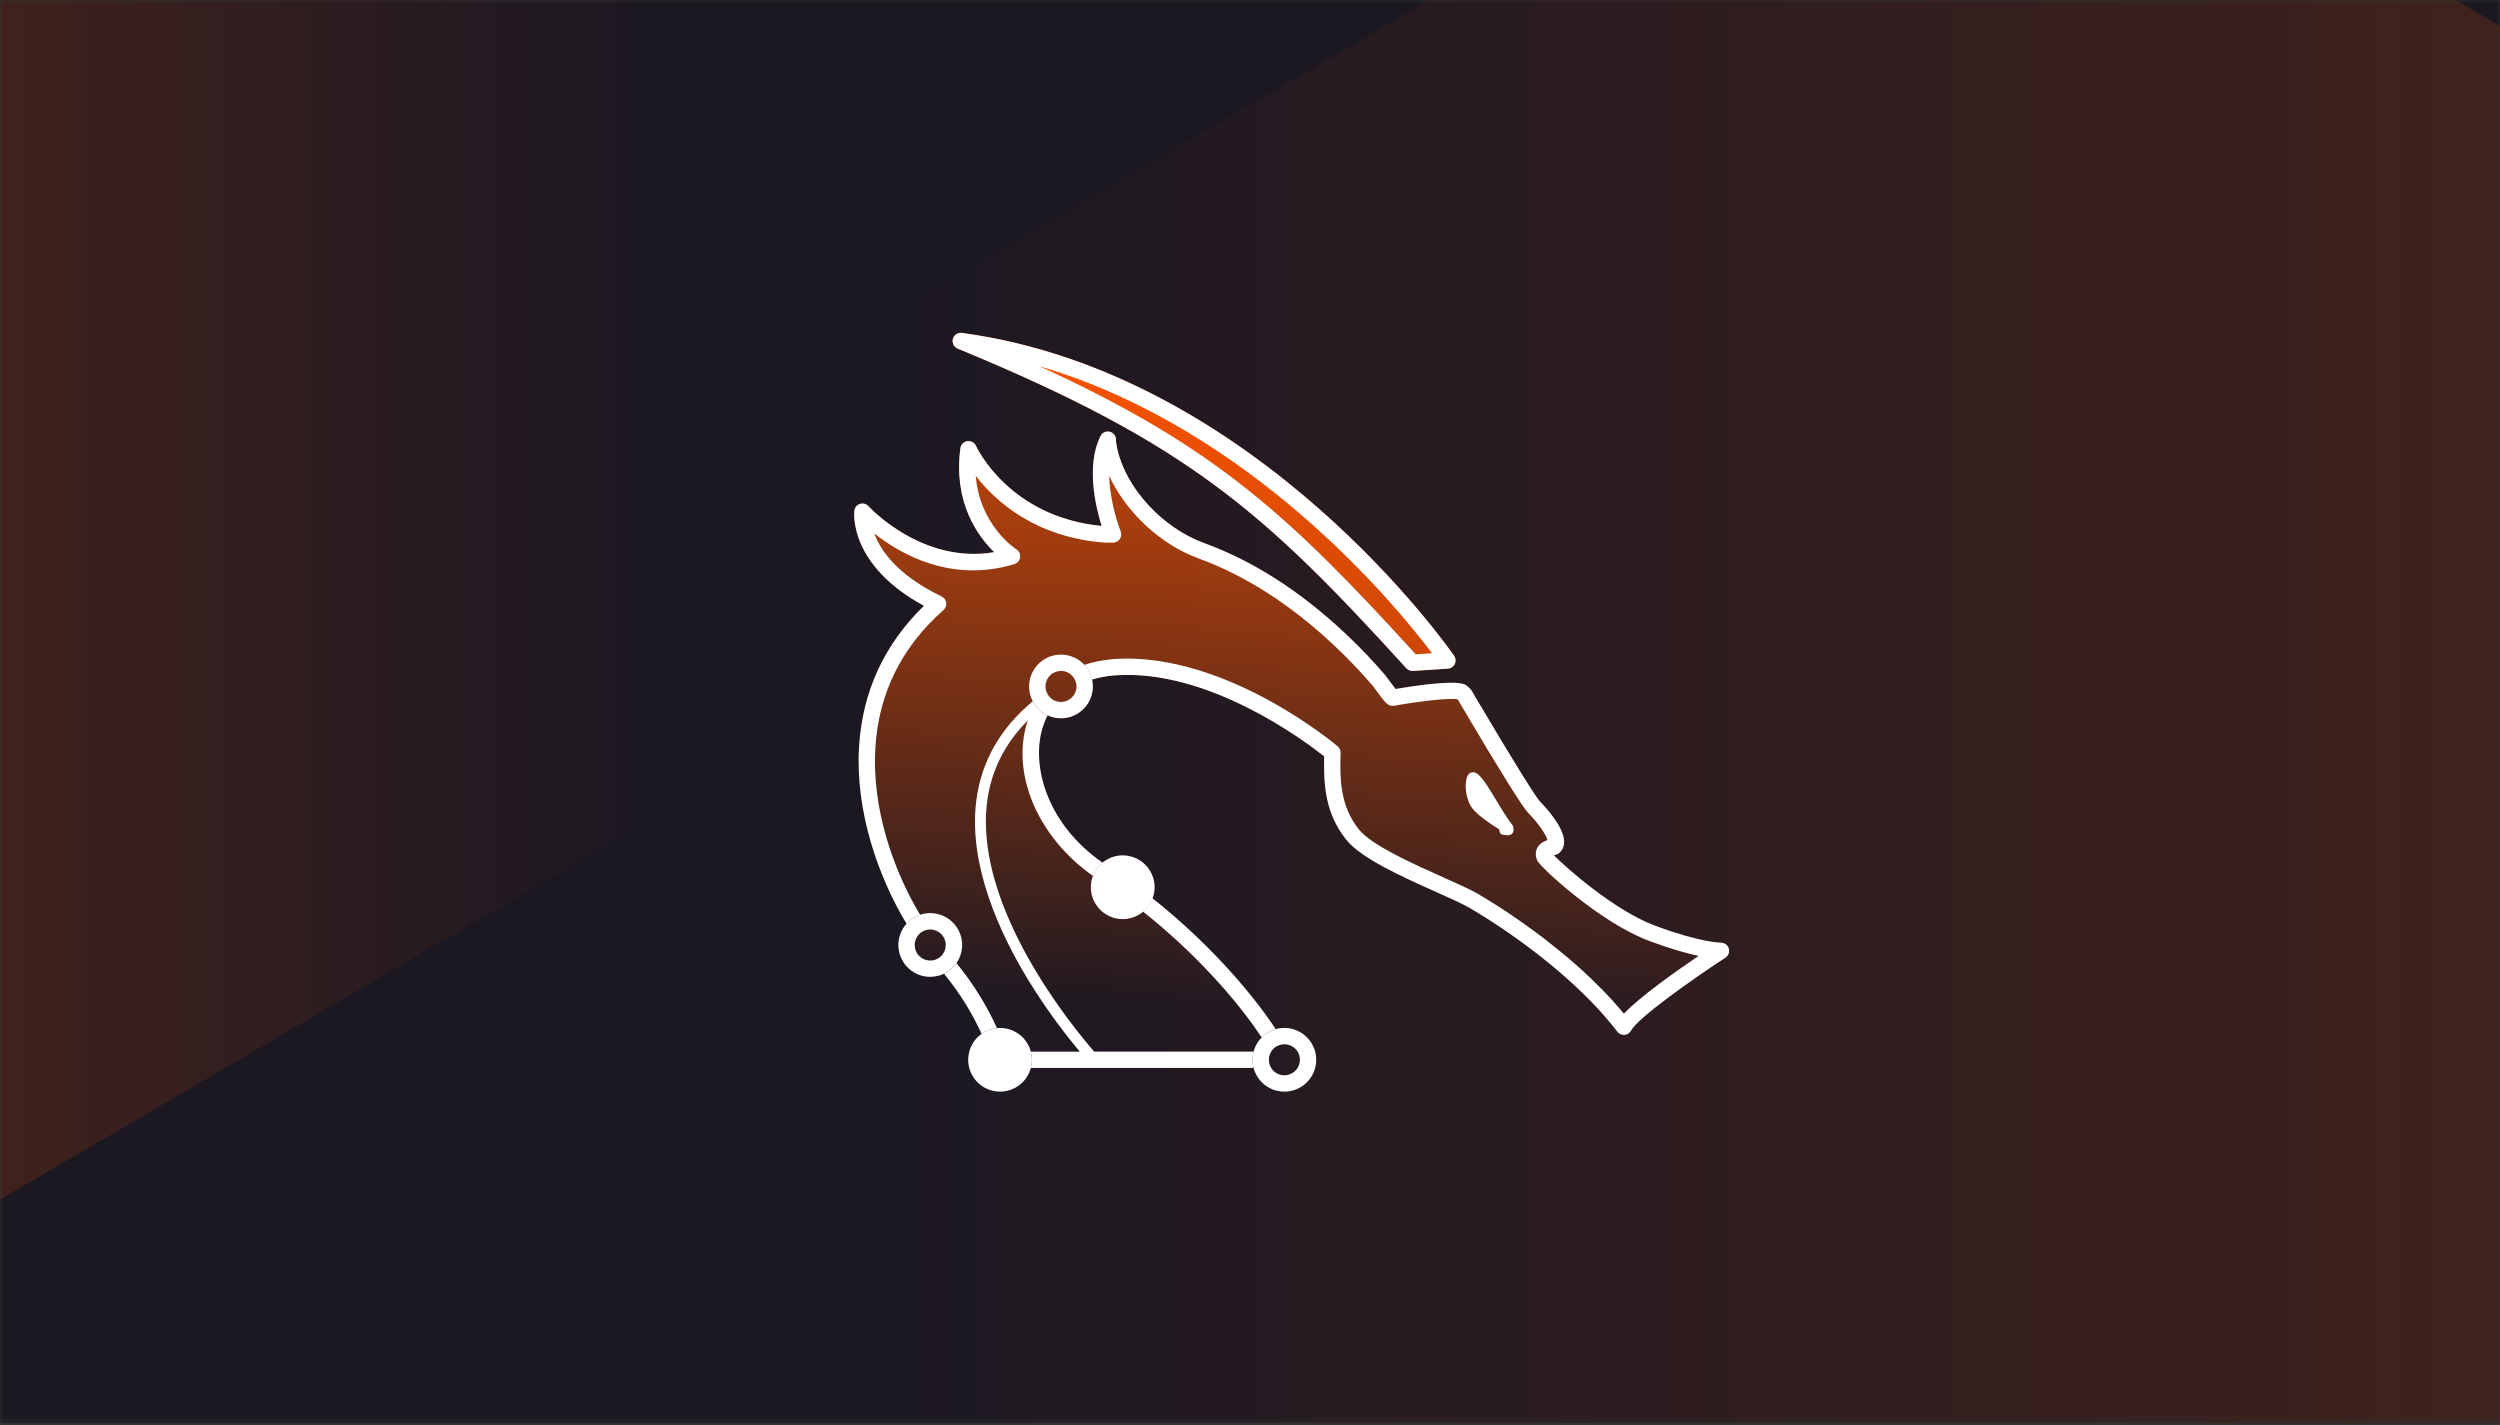
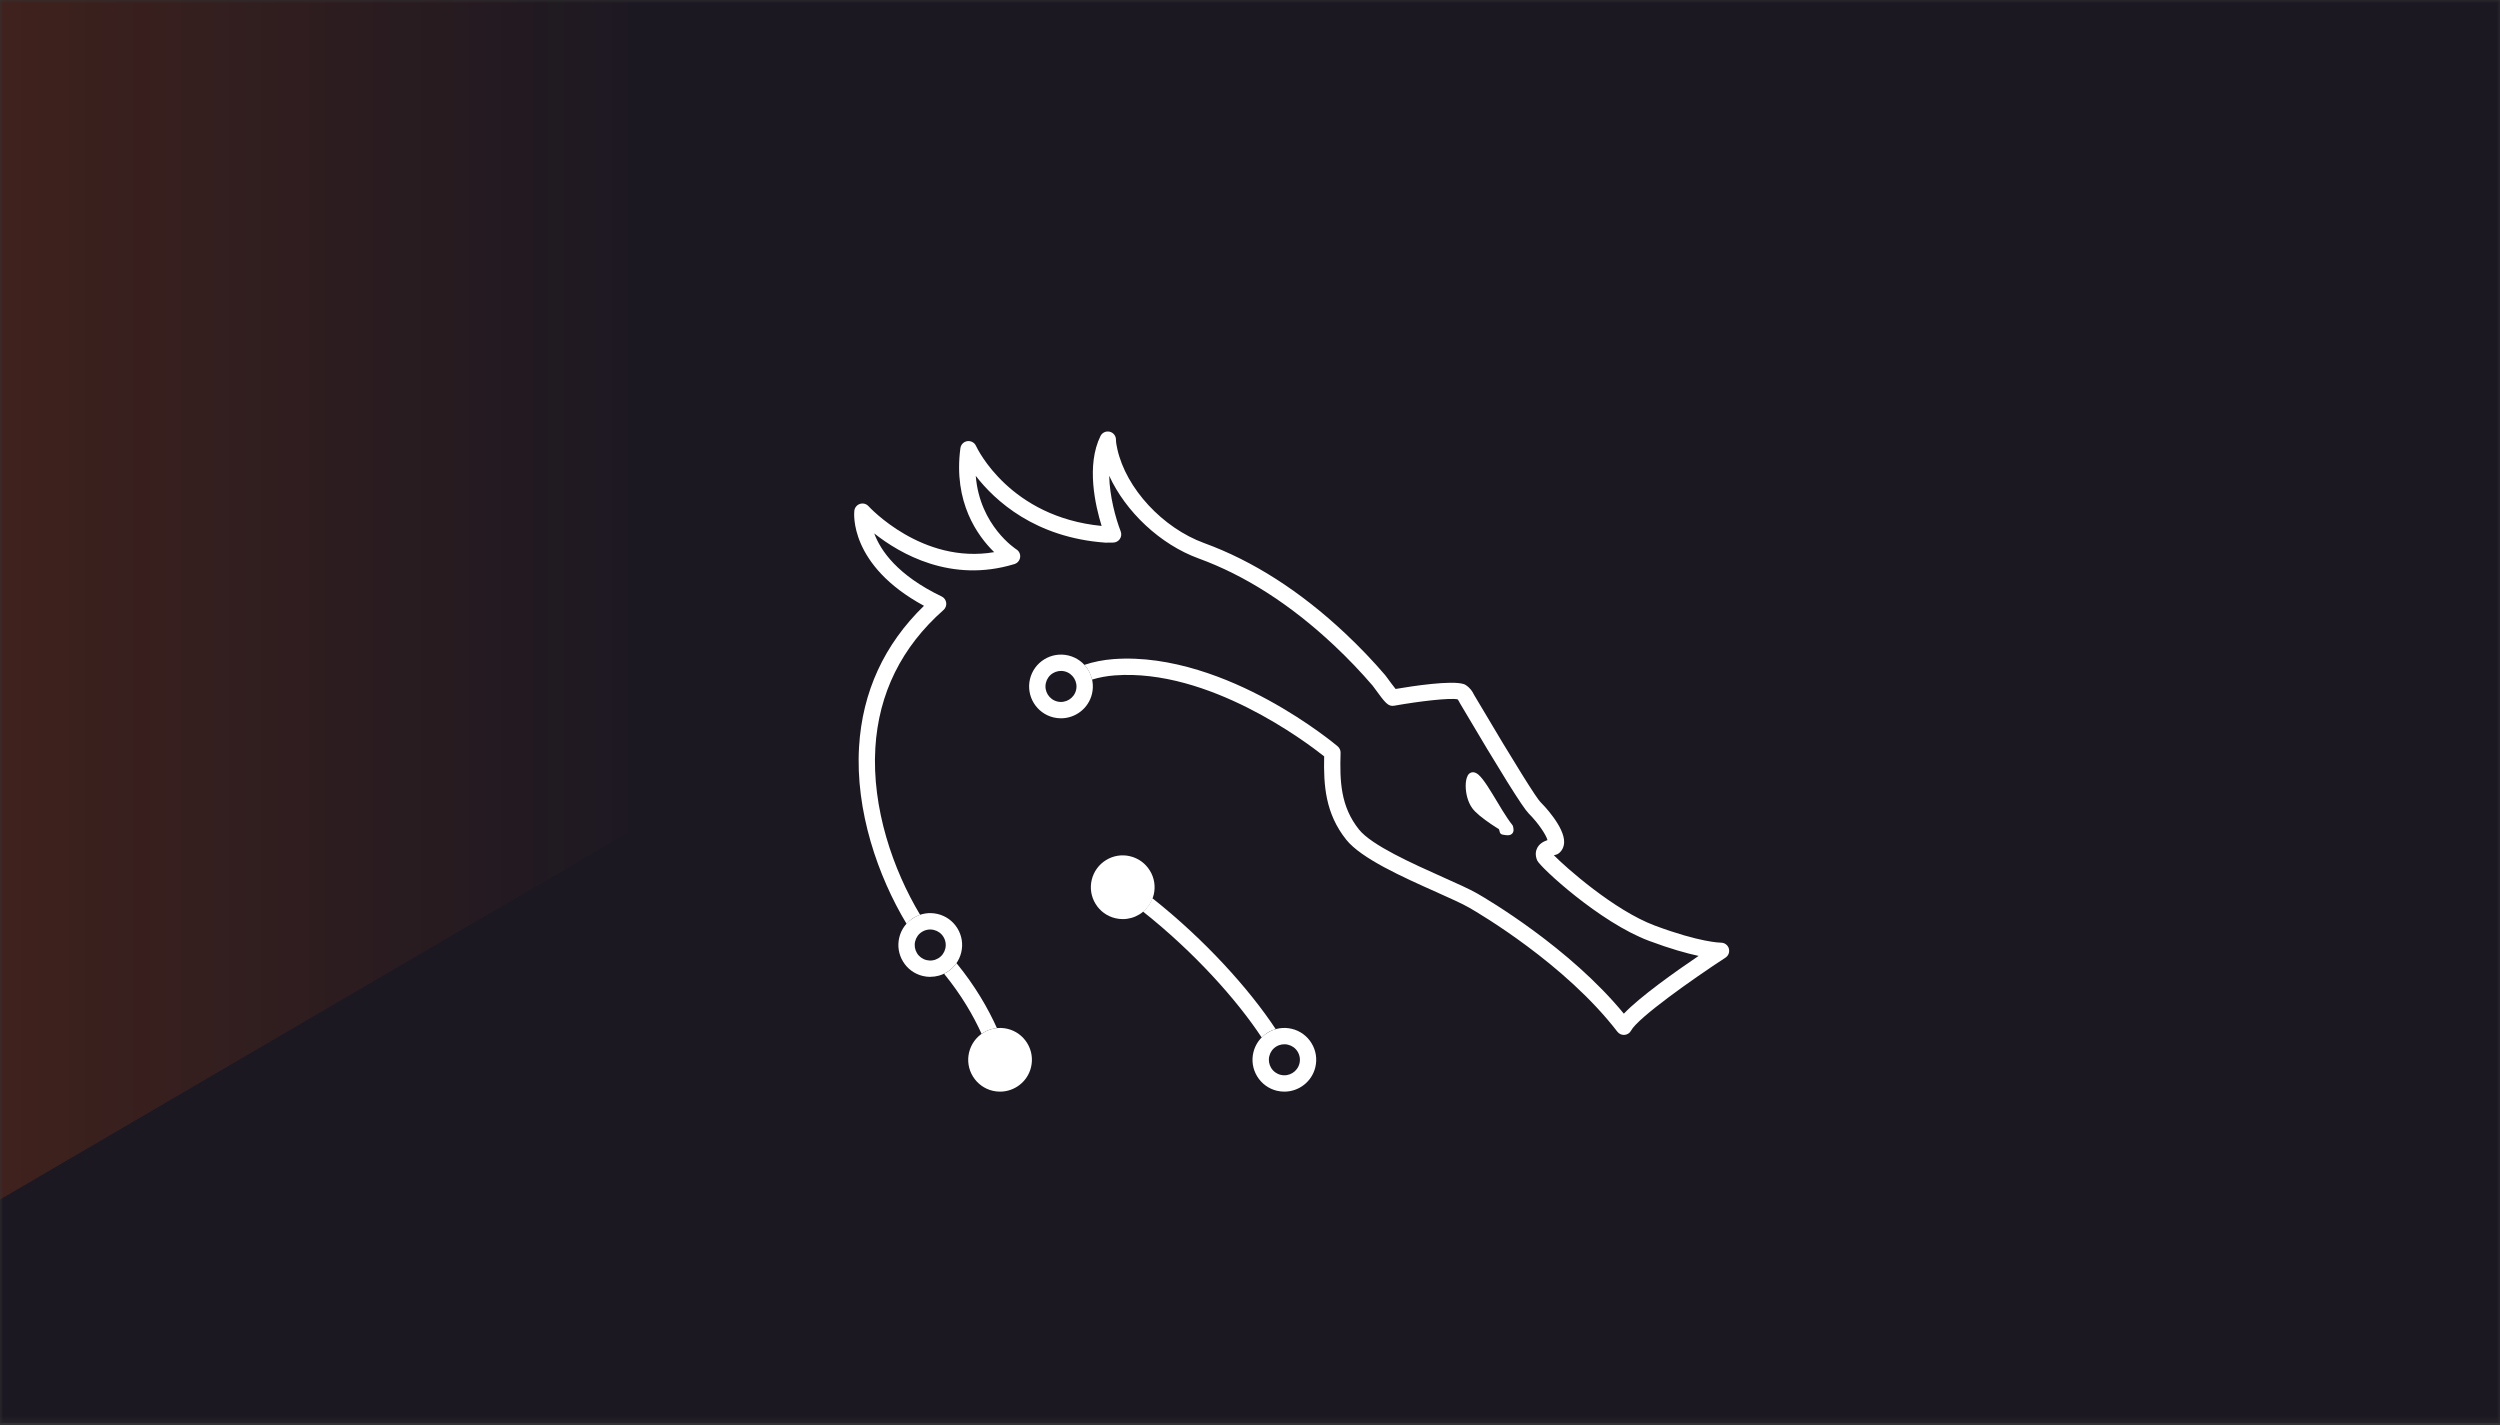
<svg xmlns="http://www.w3.org/2000/svg" width="400" height="228" viewBox="0 0 400 228" fill="none">
  <rect x="0" y="0" width="400" height="228" fill="#333333" stroke="none" />
  <g clip-path="url(#clip0_1955_17166)">
    <mask id="mask0_1955_17166" style="mask-type:luminance" maskUnits="userSpaceOnUse" x="0" y="0" width="400" height="228">
      <path d="M400 0H0V227.708H400V0Z" fill="white" />
    </mask>
    <g mask="url(#mask0_1955_17166)">
      <path d="M400 0H0V227.708H400V0Z" fill="#1C1822" />
      <g opacity="0.7">
-         <path opacity="0.4" d="M527.499 325.542V85.083C527.499 81.115 525.408 77.45 522.014 75.466L316.318 -44.762C312.924 -46.746 308.741 -46.746 305.347 -44.762L99.651 75.466C96.257 77.45 94.166 81.115 94.166 85.083V325.542C94.166 329.51 96.257 333.175 99.651 335.158L305.347 455.388C308.741 457.371 312.924 457.371 316.318 455.388L522.014 335.158C525.408 333.175 527.499 329.51 527.499 325.542Z" fill="url(#paint0_linear_1955_17166)" />
-       </g>
+         </g>
      <path opacity="0.7" d="M-280.834 96.375V-144.084C-280.834 -148.052 -278.742 -151.717 -275.349 -153.701L-69.652 -273.929C-66.259 -275.913 -62.076 -275.913 -58.683 -273.929L147.015 -153.701C150.408 -151.717 152.499 -148.052 152.499 -144.084V96.375C152.499 100.343 150.408 104.008 147.015 105.992L-58.683 226.22C-62.076 228.204 -66.259 228.204 -69.652 226.22L-275.349 105.992C-278.742 104.008 -280.834 100.343 -280.834 96.375Z" fill="url(#paint1_linear_1955_17166)" />
-       <path d="M225.977 107.345C225.61 107.345 225.26 107.19 225.01 106.917C202.26 81.912 190.177 71.023 153.227 55.773C152.621 55.523 152.293 54.862 152.466 54.223C152.638 53.59 153.249 53.173 153.904 53.267C201.338 59.662 232.36 104.484 232.666 104.94C232.927 105.328 232.966 105.828 232.76 106.251C232.554 106.673 232.137 106.951 231.67 106.984L226.06 107.351C226.033 107.351 226.004 107.351 225.977 107.351V107.345Z" fill="url(#paint2_linear_1955_17166)" />
-       <path d="M276.616 151.756C276.449 151.206 275.937 150.828 275.36 150.828H275.349C275.266 150.828 272.016 150.8 264.76 148.089C258.243 145.65 250.466 138.723 248.616 136.839C248.687 136.817 248.77 136.8 248.866 136.778C249.083 136.734 249.283 136.639 249.453 136.495C249.949 136.078 250.233 135.489 250.26 134.8C250.366 132.295 246.833 128.678 246.426 128.278C245.887 127.734 242.837 123.006 236.033 111.484L235.849 111.173C235.816 111.123 235.793 111.067 235.766 111.017C235.583 110.667 235.31 110.134 234.516 109.606C234.416 109.539 234.303 109.484 234.187 109.45C232.226 108.817 226.003 109.773 223.293 110.234C222.899 109.745 222.303 108.934 222.07 108.612C221.853 108.317 221.693 108.1 221.643 108.039C219.67 105.734 217.51 103.473 215.216 101.323C208.037 94.584 200.46 89.734 192.682 86.9C186.026 84.473 180.176 78.156 178.776 71.867C178.665 71.362 178.554 70.823 178.554 70.345C178.554 69.739 178.137 69.212 177.543 69.073C176.954 68.934 176.343 69.223 176.076 69.767C173.776 74.445 175.243 80.867 176.26 84.15C161.582 82.717 156.371 71.806 156.154 71.334C155.915 70.806 155.349 70.506 154.771 70.584C154.193 70.667 153.743 71.128 153.665 71.706C152.499 80.389 156.443 85.789 159.071 88.35C147.537 90.328 139.054 81.1 138.965 81C138.621 80.617 138.087 80.473 137.599 80.628C137.11 80.784 136.754 81.212 136.693 81.723C136.649 82.089 135.826 90.428 147.837 96.934C141.471 103.106 137.976 110.695 137.449 119.512C136.837 129.717 140.454 140.167 145.043 147.795C144.482 148.417 144.082 149.173 143.882 150.012C143.565 151.334 143.782 152.706 144.493 153.867C145.204 155.028 146.326 155.845 147.649 156.162C148.049 156.256 148.449 156.306 148.849 156.306C149.776 156.306 150.687 156.05 151.499 155.556C151.349 155.645 151.193 155.723 151.043 155.795C153.832 159.206 155.743 162.539 157.06 165.423C156.054 166.134 155.349 167.173 155.06 168.378C154.743 169.7 154.96 171.073 155.671 172.228C156.382 173.389 157.504 174.206 158.826 174.523C159.226 174.617 159.621 174.662 160.015 174.662C162.276 174.662 164.337 173.139 164.937 170.873H200.571C200.699 171.345 200.887 171.8 201.154 172.228C201.865 173.389 202.987 174.206 204.31 174.523C204.71 174.617 205.104 174.662 205.499 174.662C207.799 174.662 209.893 173.089 210.453 170.756C210.77 169.434 210.553 168.062 209.843 166.906C209.133 165.745 208.01 164.928 206.687 164.612C205.826 164.406 204.943 164.428 204.115 164.662C199.937 158.328 192.837 150.406 184.404 143.734C184.476 143.545 184.537 143.35 184.587 143.145C184.904 141.823 184.687 140.456 183.976 139.295C183.265 138.134 182.143 137.317 180.821 137C179.499 136.678 178.126 136.9 176.971 137.612C176.771 137.734 176.587 137.873 176.404 138.017C167.621 131.9 165.149 122.939 166.649 117.012C166.882 116.095 167.21 115.239 167.615 114.45C167.915 114.589 168.232 114.7 168.56 114.778C168.96 114.873 169.36 114.917 169.749 114.917C172.049 114.917 174.143 113.345 174.704 111.012C174.887 110.234 174.882 109.462 174.721 108.728C175.843 108.384 177.054 108.156 178.36 108.056C193.376 106.939 208.96 118.7 211.866 121.012C211.76 125.65 212.053 130.156 215.403 134.35C217.81 137.362 224.449 140.328 229.783 142.712C232.016 143.712 233.949 144.573 235.083 145.228C236.633 146.117 250.443 154.223 258.783 165.073C259.053 165.423 259.487 165.617 259.926 165.578C260.37 165.539 260.766 165.284 260.97 164.889C262.066 162.839 270.82 156.645 276.076 153.217C276.566 152.9 276.776 152.3 276.61 151.745L276.616 151.756ZM146.682 146.584C146.682 146.584 146.699 146.578 146.71 146.573C146.699 146.573 146.693 146.578 146.682 146.584ZM165.06 170.184C165.065 170.128 165.071 170.073 165.076 170.012C165.076 170.067 165.071 170.123 165.06 170.184ZM200.421 169.128C200.421 169.073 200.426 169.017 200.437 168.956C200.432 169.012 200.426 169.067 200.421 169.128ZM166.215 113.489C166.215 113.489 166.243 113.517 166.254 113.528C166.243 113.517 166.226 113.5 166.215 113.489ZM166.854 114.017C166.854 114.017 166.91 114.05 166.932 114.073C166.904 114.056 166.876 114.039 166.854 114.017ZM174.254 107.45C174.254 107.45 174.271 107.484 174.282 107.5C174.271 107.484 174.265 107.467 174.254 107.45ZM173.893 106.867C173.915 106.9 173.943 106.939 173.965 106.973C173.943 106.939 173.921 106.9 173.893 106.867ZM158.926 164.589C158.926 164.589 158.954 164.584 158.965 164.578C158.954 164.578 158.937 164.584 158.926 164.589Z" fill="url(#paint3_linear_1955_17166)" />
-       <path d="M225.977 107.345C225.61 107.345 225.26 107.19 225.01 106.917C202.26 81.912 190.177 71.023 153.227 55.773C152.621 55.523 152.293 54.862 152.466 54.223C152.638 53.59 153.249 53.173 153.904 53.267C201.338 59.662 232.36 104.484 232.666 104.94C232.927 105.328 232.966 105.828 232.76 106.251C232.554 106.673 232.137 106.951 231.67 106.984L226.06 107.351C226.033 107.351 226.004 107.351 225.977 107.351V107.345ZM166.304 58.59C194.46 71.473 206.416 82.623 226.52 104.695L229.133 104.523C223.4 96.923 200.16 68.528 166.304 58.59Z" fill="white" />
      <path d="M242.093 132.257C242.076 132.168 242.037 132.079 241.983 132.007C241.004 130.796 239.826 128.734 238.76 126.984C238.22 126.107 237.71 125.301 237.237 124.696C236.999 124.39 236.77 124.134 236.533 123.934C236.293 123.74 236.037 123.568 235.666 123.557C235.493 123.557 235.31 123.612 235.166 123.712C235.02 123.812 234.916 123.94 234.837 124.079V124.096C234.593 124.551 234.516 125.107 234.51 125.74C234.516 126.896 234.816 128.273 235.549 129.296C235.843 129.696 236.249 130.084 236.71 130.473C237.899 131.473 239.416 132.412 239.81 132.651L239.843 132.718C239.876 132.79 239.916 132.912 239.954 133.101C239.993 133.318 240.166 133.49 240.383 133.534C240.72 133.601 240.976 133.64 241.21 133.64C241.433 133.64 241.666 133.612 241.887 133.434C241.999 133.346 242.076 133.218 242.116 133.101C242.154 132.984 242.166 132.879 242.166 132.79C242.166 132.568 242.12 132.418 242.093 132.262V132.257Z" fill="white" />
      <path d="M161.199 164.612C159.871 164.295 158.504 164.512 157.349 165.223C156.187 165.934 155.376 167.056 155.054 168.378C154.737 169.701 154.954 171.073 155.665 172.228C156.376 173.389 157.499 174.206 158.821 174.523C159.221 174.617 159.615 174.662 160.01 174.662C162.31 174.662 164.404 173.089 164.965 170.756C165.282 169.434 165.065 168.062 164.354 166.906C163.643 165.745 162.521 164.928 161.199 164.612Z" fill="white" />
      <path d="M183.977 139.295C183.266 138.134 182.144 137.318 180.822 137.001C179.499 136.679 178.127 136.901 176.972 137.612C175.811 138.323 175 139.445 174.677 140.768C174.361 142.09 174.577 143.457 175.288 144.618C175.999 145.779 177.122 146.595 178.444 146.912C178.844 147.007 179.244 147.057 179.644 147.057C180.572 147.057 181.488 146.801 182.299 146.307C183.461 145.595 184.272 144.473 184.594 143.151C184.911 141.829 184.694 140.462 183.983 139.301L183.977 139.295Z" fill="white" />
      <path d="M205.498 174.662C205.103 174.662 204.709 174.617 204.309 174.523C202.987 174.206 201.865 173.389 201.153 172.228C200.442 171.067 200.226 169.701 200.542 168.378C200.859 167.056 201.676 165.934 202.837 165.223C203.998 164.512 205.365 164.295 206.687 164.612C208.009 164.928 209.132 165.745 209.842 166.906C210.553 168.067 210.77 169.434 210.453 170.756C209.892 173.089 207.798 174.662 205.498 174.662ZM204.92 171.978C206.253 172.301 207.598 171.473 207.915 170.145C208.07 169.501 207.965 168.834 207.62 168.267C207.276 167.701 206.726 167.306 206.081 167.151C205.431 166.995 204.77 167.101 204.203 167.445C203.637 167.789 203.242 168.339 203.087 168.984C202.931 169.628 203.037 170.295 203.381 170.862C203.726 171.428 204.276 171.823 204.915 171.978H204.92Z" fill="white" />
      <path d="M148.849 156.301C148.449 156.301 148.049 156.251 147.649 156.156C146.327 155.84 145.204 155.023 144.493 153.862C143.782 152.701 143.566 151.334 143.882 150.006C144.199 148.684 145.016 147.562 146.177 146.851C147.338 146.14 148.704 145.923 150.032 146.24C151.354 146.556 152.477 147.373 153.188 148.534C153.899 149.695 154.116 151.062 153.799 152.384C153.482 153.706 152.666 154.829 151.504 155.54C150.693 156.04 149.782 156.29 148.854 156.29L148.849 156.301ZM148.832 148.717C148.382 148.717 147.938 148.84 147.538 149.084C146.971 149.429 146.577 149.979 146.421 150.623C146.266 151.267 146.371 151.934 146.716 152.501C147.06 153.067 147.61 153.462 148.254 153.617C148.899 153.773 149.566 153.667 150.132 153.323C150.699 152.979 151.093 152.429 151.249 151.784C151.404 151.14 151.299 150.473 150.954 149.906C150.61 149.34 150.06 148.945 149.416 148.79C149.221 148.745 149.027 148.717 148.832 148.717Z" fill="white" />
      <path d="M169.755 114.928C169.361 114.928 168.966 114.884 168.566 114.789C165.833 114.134 164.144 111.378 164.799 108.645C165.116 107.323 165.933 106.2 167.094 105.489C168.255 104.778 169.622 104.562 170.949 104.878C173.683 105.534 175.372 108.289 174.716 111.023C174.155 113.356 172.061 114.928 169.761 114.928H169.755ZM169.177 112.245C170.511 112.562 171.849 111.739 172.172 110.412C172.488 109.084 171.666 107.739 170.338 107.417C169.694 107.262 169.027 107.367 168.461 107.712C167.894 108.056 167.499 108.606 167.344 109.25C167.022 110.584 167.849 111.923 169.177 112.245Z" fill="white" />
      <path d="M201.877 166.001C202.166 165.712 202.477 165.44 202.833 165.218C203.238 164.968 203.666 164.784 204.11 164.657C199.933 158.318 192.821 150.39 184.383 143.718C184.071 144.557 183.56 145.284 182.877 145.851C191.016 152.301 197.86 159.918 201.866 165.996L201.877 166.001Z" fill="white" />
-       <path d="M164.921 170.873H200.571C200.354 170.068 200.343 169.212 200.543 168.373C200.554 168.335 200.571 168.296 200.582 168.257H175.066C171.682 164.373 155.866 145.201 157.927 128.407C158.543 123.385 160.732 118.99 164.438 115.279C164.321 115.635 164.21 116.001 164.116 116.379C162.032 124.623 166.443 134.235 174.888 140.157C175.204 139.323 175.727 138.596 176.416 138.035C167.621 131.918 165.149 122.951 166.649 117.023C166.882 116.107 167.21 115.251 167.616 114.462C166.577 113.985 165.76 113.173 165.243 112.201C160.016 116.54 156.966 121.901 156.193 128.207C154.938 138.435 159.977 149.312 164.421 156.64C167.56 161.812 170.854 165.985 172.766 168.268H164.927C165.143 169.073 165.154 169.929 164.954 170.762C164.943 170.801 164.927 170.84 164.916 170.879L164.921 170.873Z" fill="white" />
      <path d="M151.499 155.551C151.349 155.64 151.193 155.718 151.043 155.79C153.837 159.207 155.754 162.545 157.065 165.434C157.16 165.368 157.243 165.284 157.349 165.223C158.015 164.812 158.754 164.573 159.51 164.501C158.11 161.39 156.054 157.779 153.032 154.09C152.632 154.673 152.121 155.173 151.504 155.551H151.499Z" fill="white" />
      <path d="M276.616 151.756C276.449 151.206 275.937 150.828 275.36 150.828H275.349C275.266 150.828 272.016 150.8 264.76 148.089C258.243 145.65 250.466 138.723 248.616 136.839C248.687 136.817 248.77 136.8 248.866 136.778C249.083 136.734 249.283 136.639 249.453 136.495C249.949 136.078 250.233 135.489 250.26 134.8C250.366 132.295 246.833 128.678 246.426 128.278C245.887 127.734 242.837 123.006 236.033 111.484L235.849 111.173C235.816 111.123 235.793 111.067 235.766 111.017C235.583 110.667 235.31 110.134 234.516 109.606C234.416 109.539 234.303 109.484 234.187 109.45C232.226 108.823 226.003 109.773 223.293 110.234C222.899 109.745 222.303 108.934 222.07 108.612C221.853 108.317 221.693 108.1 221.643 108.039C219.67 105.734 217.51 103.473 215.216 101.323C208.037 94.584 200.46 89.734 192.682 86.9C186.026 84.473 180.176 78.156 178.776 71.867C178.665 71.362 178.554 70.823 178.554 70.345C178.554 69.739 178.137 69.212 177.543 69.073C176.954 68.934 176.343 69.223 176.076 69.767C173.776 74.445 175.243 80.867 176.26 84.15C161.582 82.717 156.371 71.806 156.154 71.334C155.915 70.806 155.349 70.506 154.771 70.584C154.193 70.667 153.743 71.128 153.665 71.7C152.499 80.384 156.443 85.784 159.071 88.345C147.537 90.323 139.054 81.095 138.965 80.995C138.621 80.612 138.087 80.467 137.599 80.623C137.11 80.778 136.754 81.206 136.693 81.717C136.649 82.084 135.826 90.423 147.837 96.928C141.471 103.106 137.976 110.695 137.449 119.512C136.837 129.728 140.46 140.189 145.054 147.817C145.382 147.456 145.743 147.117 146.171 146.856C146.504 146.65 146.86 146.489 147.221 146.373C142.887 139.162 139.482 129.3 140.054 119.673C140.576 110.945 144.249 103.523 150.965 97.595C151.293 97.306 151.454 96.867 151.393 96.434C151.332 96 151.06 95.623 150.665 95.434C143.582 92.039 140.887 88.078 139.876 85.345C143.982 88.595 152.176 93.356 162.31 90.25C162.799 90.1 163.154 89.678 163.221 89.173C163.287 88.667 163.054 88.167 162.615 87.895C162.549 87.85 156.76 84.139 156.121 76.139C159.215 80.134 165.621 86.012 176.854 86.823C176.899 86.823 176.949 86.823 176.987 86.823C177.332 86.812 177.676 86.812 178.015 86.812C178.043 86.812 178.076 86.817 178.093 86.812C178.526 86.812 178.926 86.6 179.171 86.245C179.415 85.889 179.465 85.439 179.315 85.034C178.499 82.917 177.543 79.428 177.471 76.123C180.104 81.873 185.637 87.117 191.776 89.35C199.221 92.062 206.499 96.734 213.416 103.223C215.637 105.306 217.733 107.5 219.633 109.717C219.683 109.778 219.799 109.939 219.949 110.145C221.643 112.467 222.099 113.089 223.087 112.912C227.12 112.195 231.87 111.645 233.203 111.889C233.303 111.978 233.343 112.05 233.426 112.212C233.483 112.312 233.533 112.417 233.593 112.517L233.766 112.812C240.003 123.378 243.637 129.2 244.566 130.128C246.137 131.7 247.37 133.567 247.599 134.412C246.799 134.684 246.26 135.095 245.96 135.667C245.743 136.084 245.566 136.767 245.953 137.673C246.416 138.745 255.97 147.589 263.837 150.534C267.293 151.828 269.916 152.545 271.776 152.945C268.133 155.412 262.41 159.456 259.816 162.189C251.116 151.6 237.916 143.85 236.383 142.973C235.133 142.256 233.143 141.367 230.843 140.339C226.037 138.189 219.453 135.245 217.443 132.728C214.483 129.028 214.353 124.978 214.493 120.456C214.503 120.056 214.337 119.678 214.033 119.417C213.849 119.262 209.449 115.556 202.837 111.956C196.687 108.612 187.426 104.773 178.165 105.456C176.487 105.584 174.932 105.9 173.499 106.378C174.104 107.039 174.526 107.85 174.721 108.734C175.843 108.389 177.054 108.162 178.36 108.062C193.376 106.945 208.96 118.706 211.866 121.017C211.76 125.656 212.053 130.162 215.403 134.356C217.81 137.367 224.449 140.334 229.783 142.717C232.016 143.717 233.949 144.578 235.083 145.234C236.633 146.123 250.443 154.228 258.783 165.078C259.053 165.428 259.487 165.623 259.926 165.584C260.37 165.545 260.766 165.289 260.97 164.895C262.066 162.845 270.82 156.65 276.076 153.223C276.566 152.906 276.776 152.306 276.61 151.75L276.616 151.756Z" fill="white" />
    </g>
  </g>
  <defs>
    <linearGradient id="paint0_linear_1955_17166" x1="601.149" y1="205.311" x2="144.854" y2="205.311" gradientUnits="userSpaceOnUse">
      <stop stop-color="#FF5500" />
      <stop offset="1" stop-color="#FF5500" stop-opacity="0" />
    </linearGradient>
    <linearGradient id="paint1_linear_1955_17166" x1="-354.484" y1="-23.856" x2="101.812" y2="-23.856" gradientUnits="userSpaceOnUse">
      <stop stop-color="#FF5500" />
      <stop offset="1" stop-color="#FF5500" stop-opacity="0" />
    </linearGradient>
    <linearGradient id="paint2_linear_1955_17166" x1="206.664" y1="48.371" x2="206.664" y2="297.997" gradientUnits="userSpaceOnUse">
      <stop stop-color="#FF5500" />
      <stop offset="1" stop-color="#FF5500" stop-opacity="0" />
    </linearGradient>
    <linearGradient id="paint3_linear_1955_17166" x1="206.671" y1="32.61" x2="206.671" y2="160.46" gradientUnits="userSpaceOnUse">
      <stop stop-color="#FF5500" />
      <stop offset="1" stop-color="#FF5500" stop-opacity="0" />
    </linearGradient>
    <clipPath id="clip0_1955_17166">
      <rect width="400" height="227.708" fill="white" />
    </clipPath>
  </defs>
</svg>